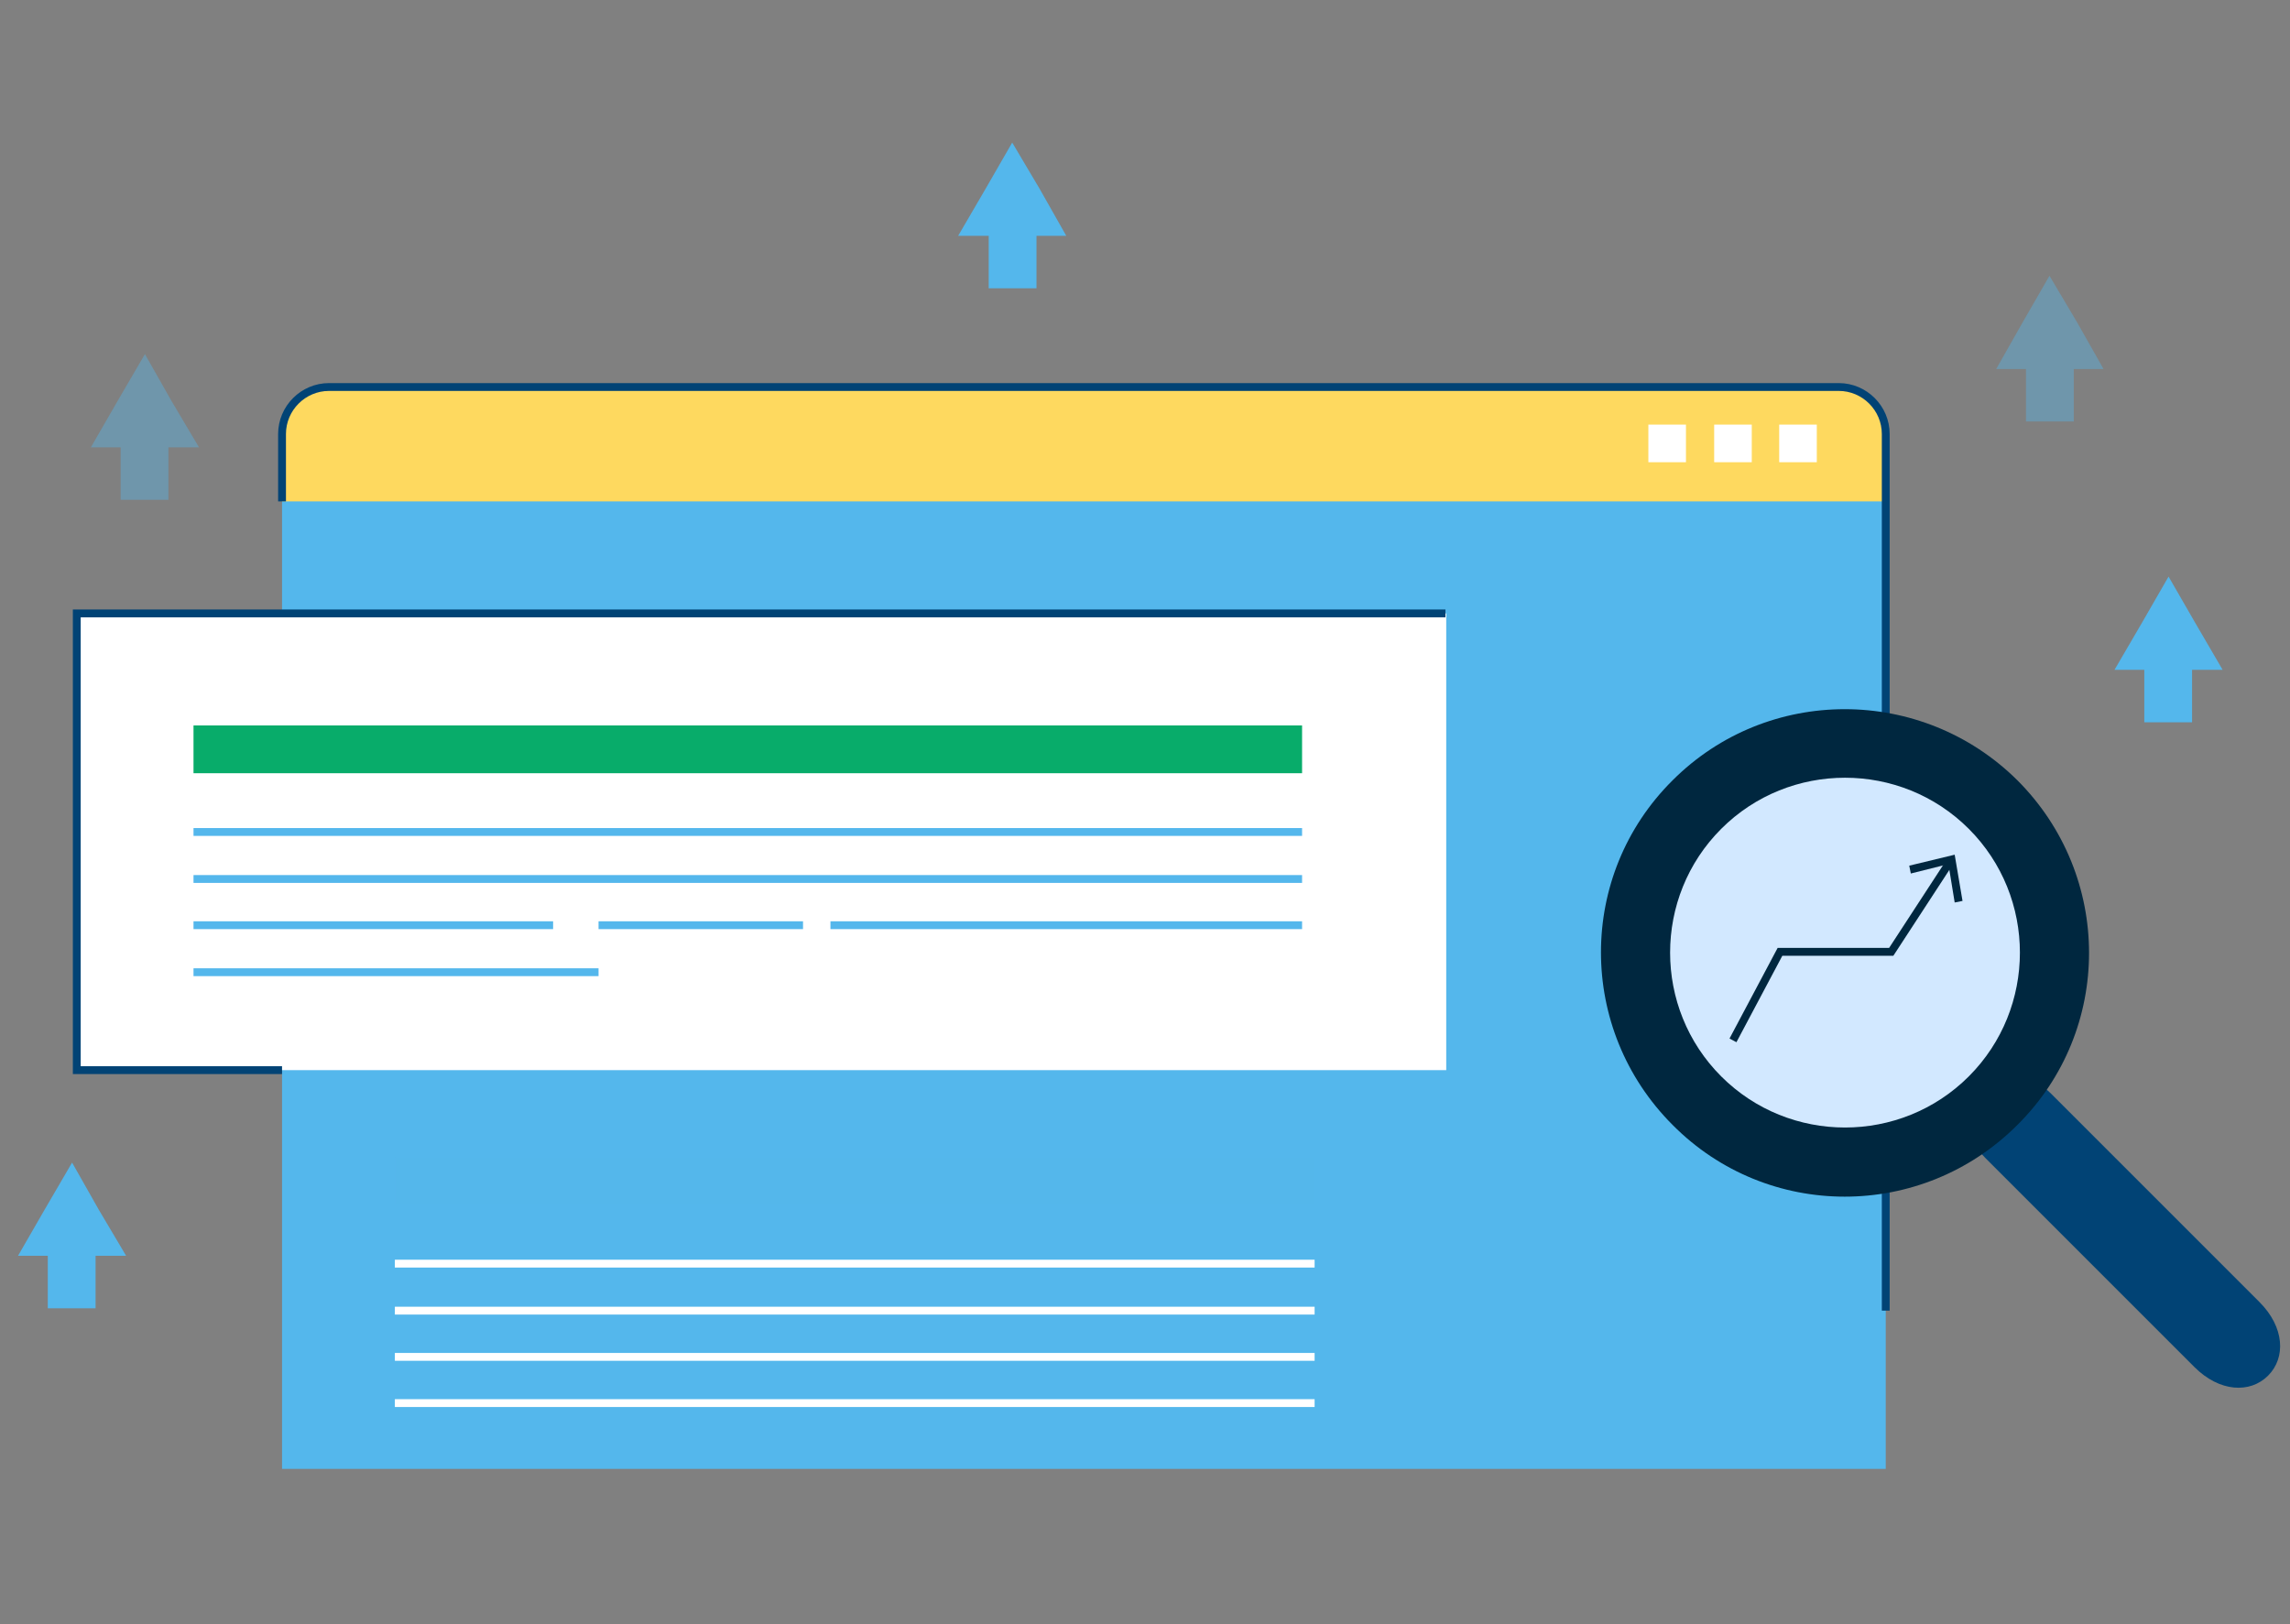
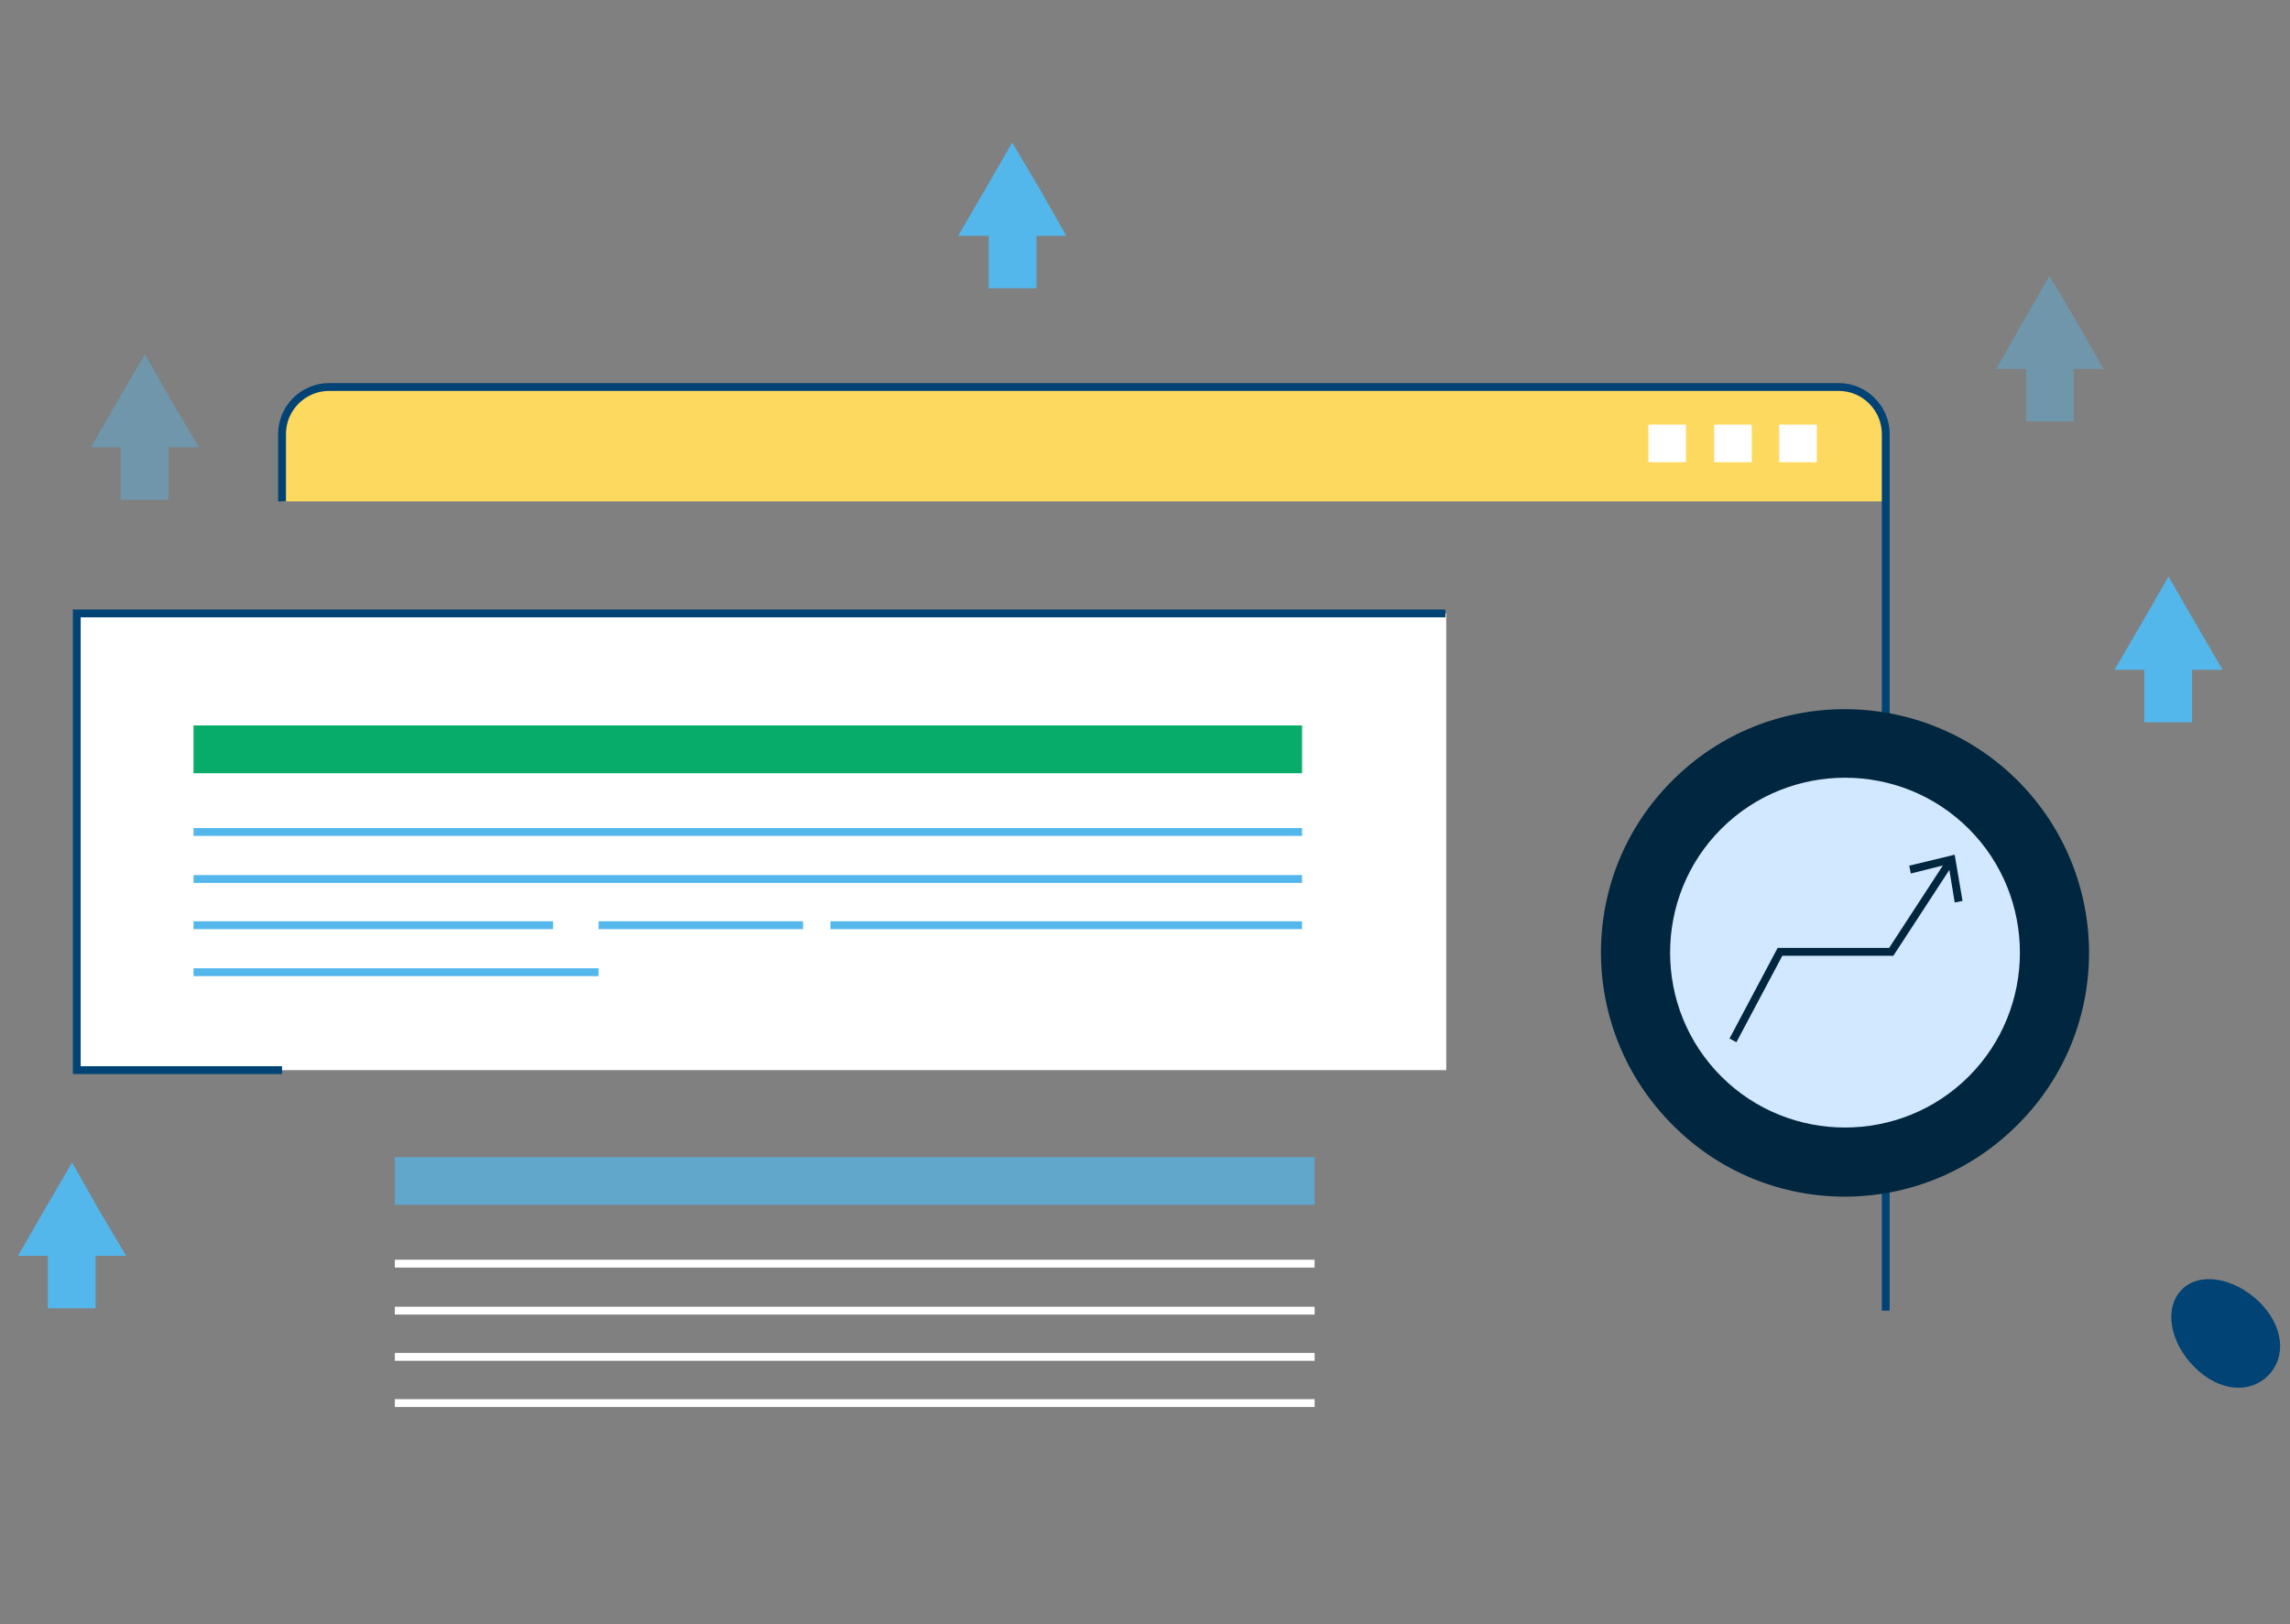
<svg xmlns="http://www.w3.org/2000/svg" version="1.1" id="Layer_1" x="0px" y="0px" viewBox="0 0 292.3 207.3" style="enable-background:new 0 0 292.3 207.3;" xml:space="preserve">
  <rect x="0" y="0" width="292.3" height="207.3" fill="#808080" stroke="none" />
  <style type="text/css"> .st0{fill:#54B7EC;} .st1{fill:#FED95F;} .st2{fill:#FFFFFF;} .st3{opacity:0.7;fill:#54B7EC;enable-background:new ;} .st4{fill:none;stroke:#FFFFFF;stroke-miterlimit:10;} .st5{fill:none;stroke:#014375;stroke-miterlimit:10;} .st6{fill:#014375;} .st7{fill:#00273F;} .st8{fill:#D2E8FF;} .st9{opacity:0.4;} .st10{fill:#08AC6A;} .st11{fill:none;stroke:#54B7EC;stroke-miterlimit:10;} .st12{fill:none;stroke:#00273F;stroke-miterlimit:10;} </style>
-   <rect x="36" y="56.7" class="st0" width="204.7" height="130.8" />
  <g>
    <path class="st1" d="M36,64v-8.6c0-3.3,2.7-6,6-6h192.7c3.3,0,6,2.7,6,6V64" />
  </g>
  <g>
    <rect x="210.4" y="54.2" class="st2" width="4.8" height="4.8" />
    <rect x="218.8" y="54.2" class="st2" width="4.8" height="4.8" />
    <rect x="227.1" y="54.2" class="st2" width="4.8" height="4.8" />
  </g>
  <rect x="50.4" y="147.7" class="st3" width="117.4" height="6.1" />
  <g>
    <line class="st4" x1="50.4" y1="161.3" x2="167.8" y2="161.3" />
    <line class="st4" x1="50.4" y1="167.3" x2="167.8" y2="167.3" />
    <line class="st4" x1="50.4" y1="173.2" x2="167.8" y2="173.2" />
    <line class="st4" x1="50.4" y1="179.1" x2="167.8" y2="179.1" />
  </g>
  <g>
    <path class="st5" d="M36,64v-8.6c0-3.3,2.7-6,6-6h192.7c3.3,0,6,2.7,6,6V58c0,3.3,0,8.7,0,12v97.3" />
  </g>
  <g>
-     <path class="st6" d="M288.4,166.2c3.2,3.2,3.4,7.1,1.1,9.4c-2.3,2.3-6.2,2.1-9.4-1.1l-26.7-26.7c-3.2-3.2-3.9-7.6-1.6-9.9 c2.3-2.3,6.7-1.5,9.9,1.6L288.4,166.2z" />
+     <path class="st6" d="M288.4,166.2c3.2,3.2,3.4,7.1,1.1,9.4c-2.3,2.3-6.2,2.1-9.4-1.1c-3.2-3.2-3.9-7.6-1.6-9.9 c2.3-2.3,6.7-1.5,9.9,1.6L288.4,166.2z" />
    <path class="st7" d="M257.5,99.6c12.2,12.2,12.2,31.9,0,44c-12.2,12.2-31.9,12.2-44,0c-12.2-12.2-12.2-31.9,0-44 C225.6,87.5,245.3,87.5,257.5,99.6z" />
    <path class="st8" d="M251.3,105.8c8.7,8.7,8.7,22.9,0,31.6c-8.7,8.7-22.9,8.7-31.6,0c-8.7-8.7-8.7-22.9,0-31.6 C228.4,97.1,242.6,97.1,251.3,105.8z" />
  </g>
  <rect x="9.8" y="78.3" class="st2" width="174.8" height="58.3" />
  <g>
    <polygon class="st0" points="276.8,73.6 280.2,79.5 283.7,85.5 276.8,85.5 269.9,85.5 273.4,79.5 " />
    <rect x="273.7" y="83.8" class="st0" width="6.1" height="8.4" />
  </g>
  <g class="st9">
    <polygon class="st0" points="261.6,35.2 265.1,41.1 268.5,47.1 261.6,47.1 254.8,47.1 258.2,41.1 " />
    <rect x="258.6" y="45.4" class="st0" width="6.1" height="8.4" />
  </g>
  <g>
    <polygon class="st0" points="129.2,18.2 132.7,24.1 136.1,30.1 129.2,30.1 122.3,30.1 125.8,24.1 " />
    <rect x="126.2" y="28.4" class="st0" width="6.1" height="8.4" />
  </g>
  <g class="st9">
    <polygon class="st0" points="18.5,45.2 21.9,51.2 25.4,57.1 18.5,57.1 11.6,57.1 15,51.2 " />
    <rect x="15.4" y="55.4" class="st0" width="6.1" height="8.4" />
  </g>
  <g>
    <polygon class="st0" points="9.2,148.4 12.6,154.4 16.1,160.3 9.2,160.3 2.3,160.3 5.7,154.4 " />
    <rect x="6.1" y="158.6" class="st0" width="6.1" height="8.4" />
  </g>
  <polyline class="st5" points="184.5,78.3 9.8,78.3 9.8,136.6 36,136.6 " />
  <rect x="24.7" y="92.6" class="st10" width="141.5" height="6.1" />
  <g>
    <line class="st11" x1="24.7" y1="106.2" x2="166.2" y2="106.2" />
    <line class="st11" x1="24.7" y1="112.2" x2="166.2" y2="112.2" />
    <line class="st11" x1="76.4" y1="118.1" x2="102.5" y2="118.1" />
    <line class="st11" x1="24.7" y1="118.1" x2="70.6" y2="118.1" />
    <line class="st11" x1="106" y1="118.1" x2="166.2" y2="118.1" />
    <line class="st11" x1="24.7" y1="124.1" x2="76.4" y2="124.1" />
  </g>
  <g>
    <g>
      <polyline class="st12" points="221.2,132.8 227.2,121.5 241.4,121.5 248.9,110 " />
      <g>
        <polygon class="st7" points="250.5,115 249.5,115.2 248.7,110.3 243.9,111.5 243.7,110.5 249.5,109.1 " />
      </g>
    </g>
  </g>
</svg>